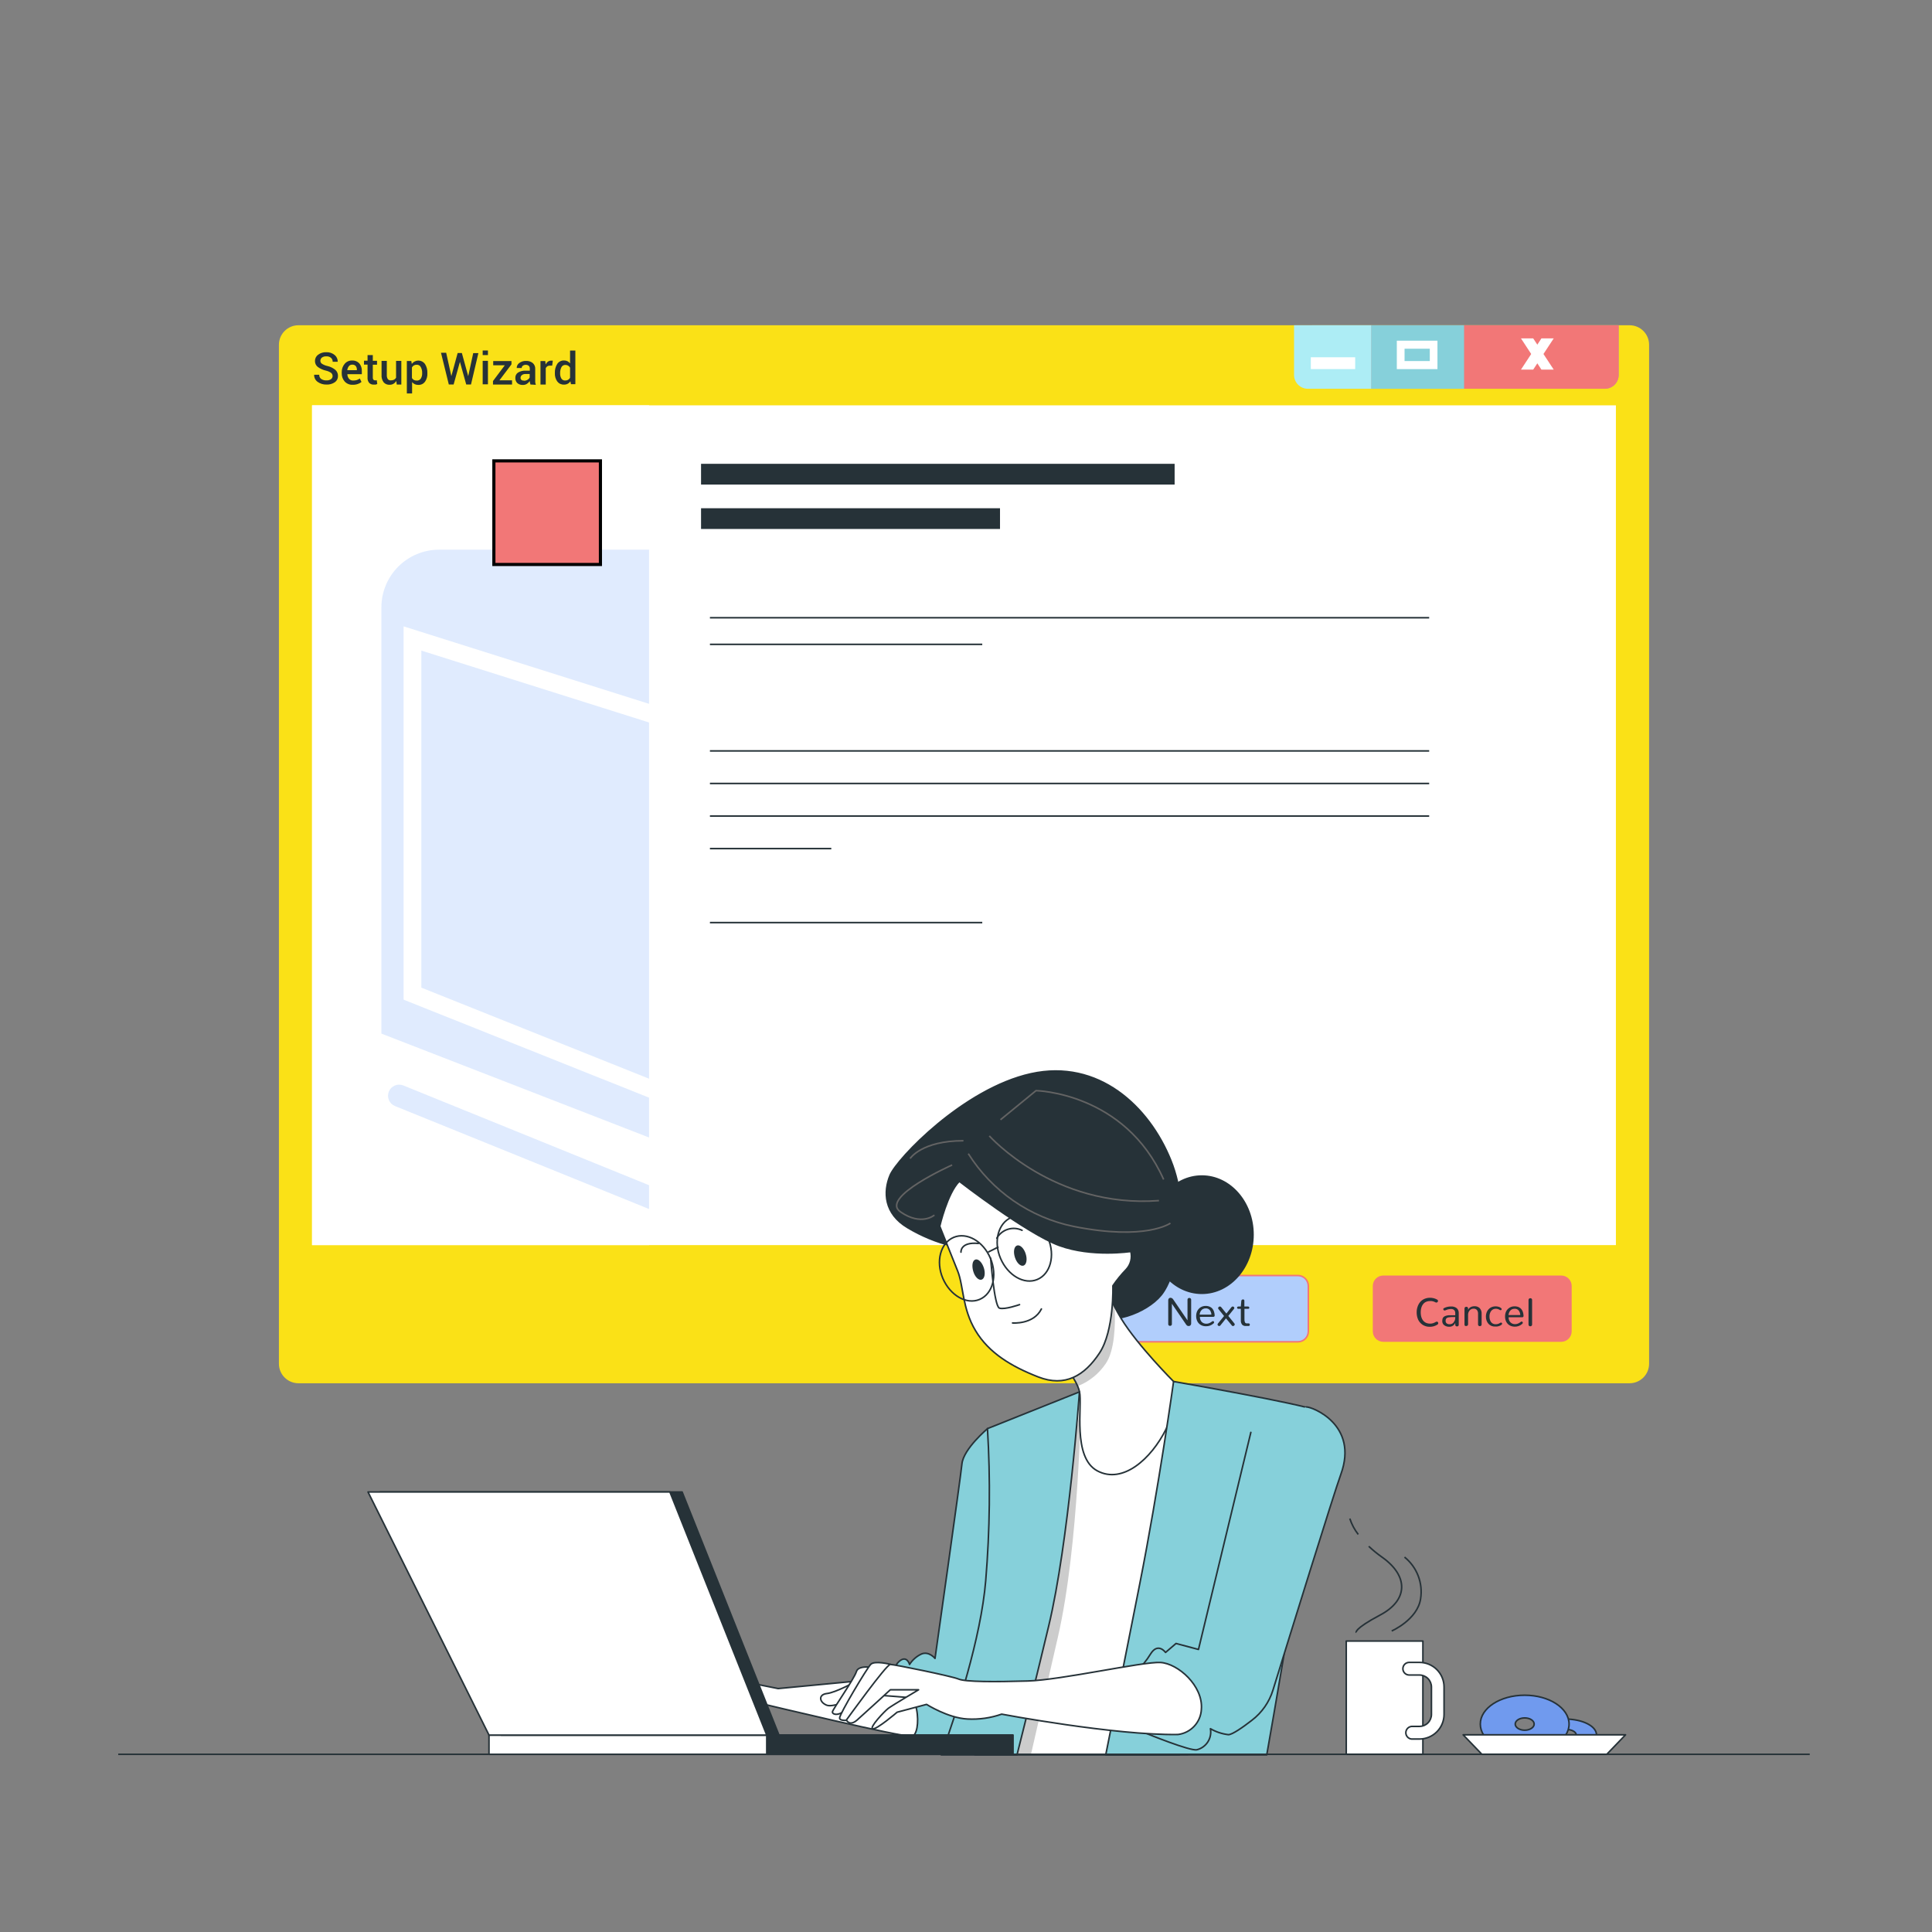
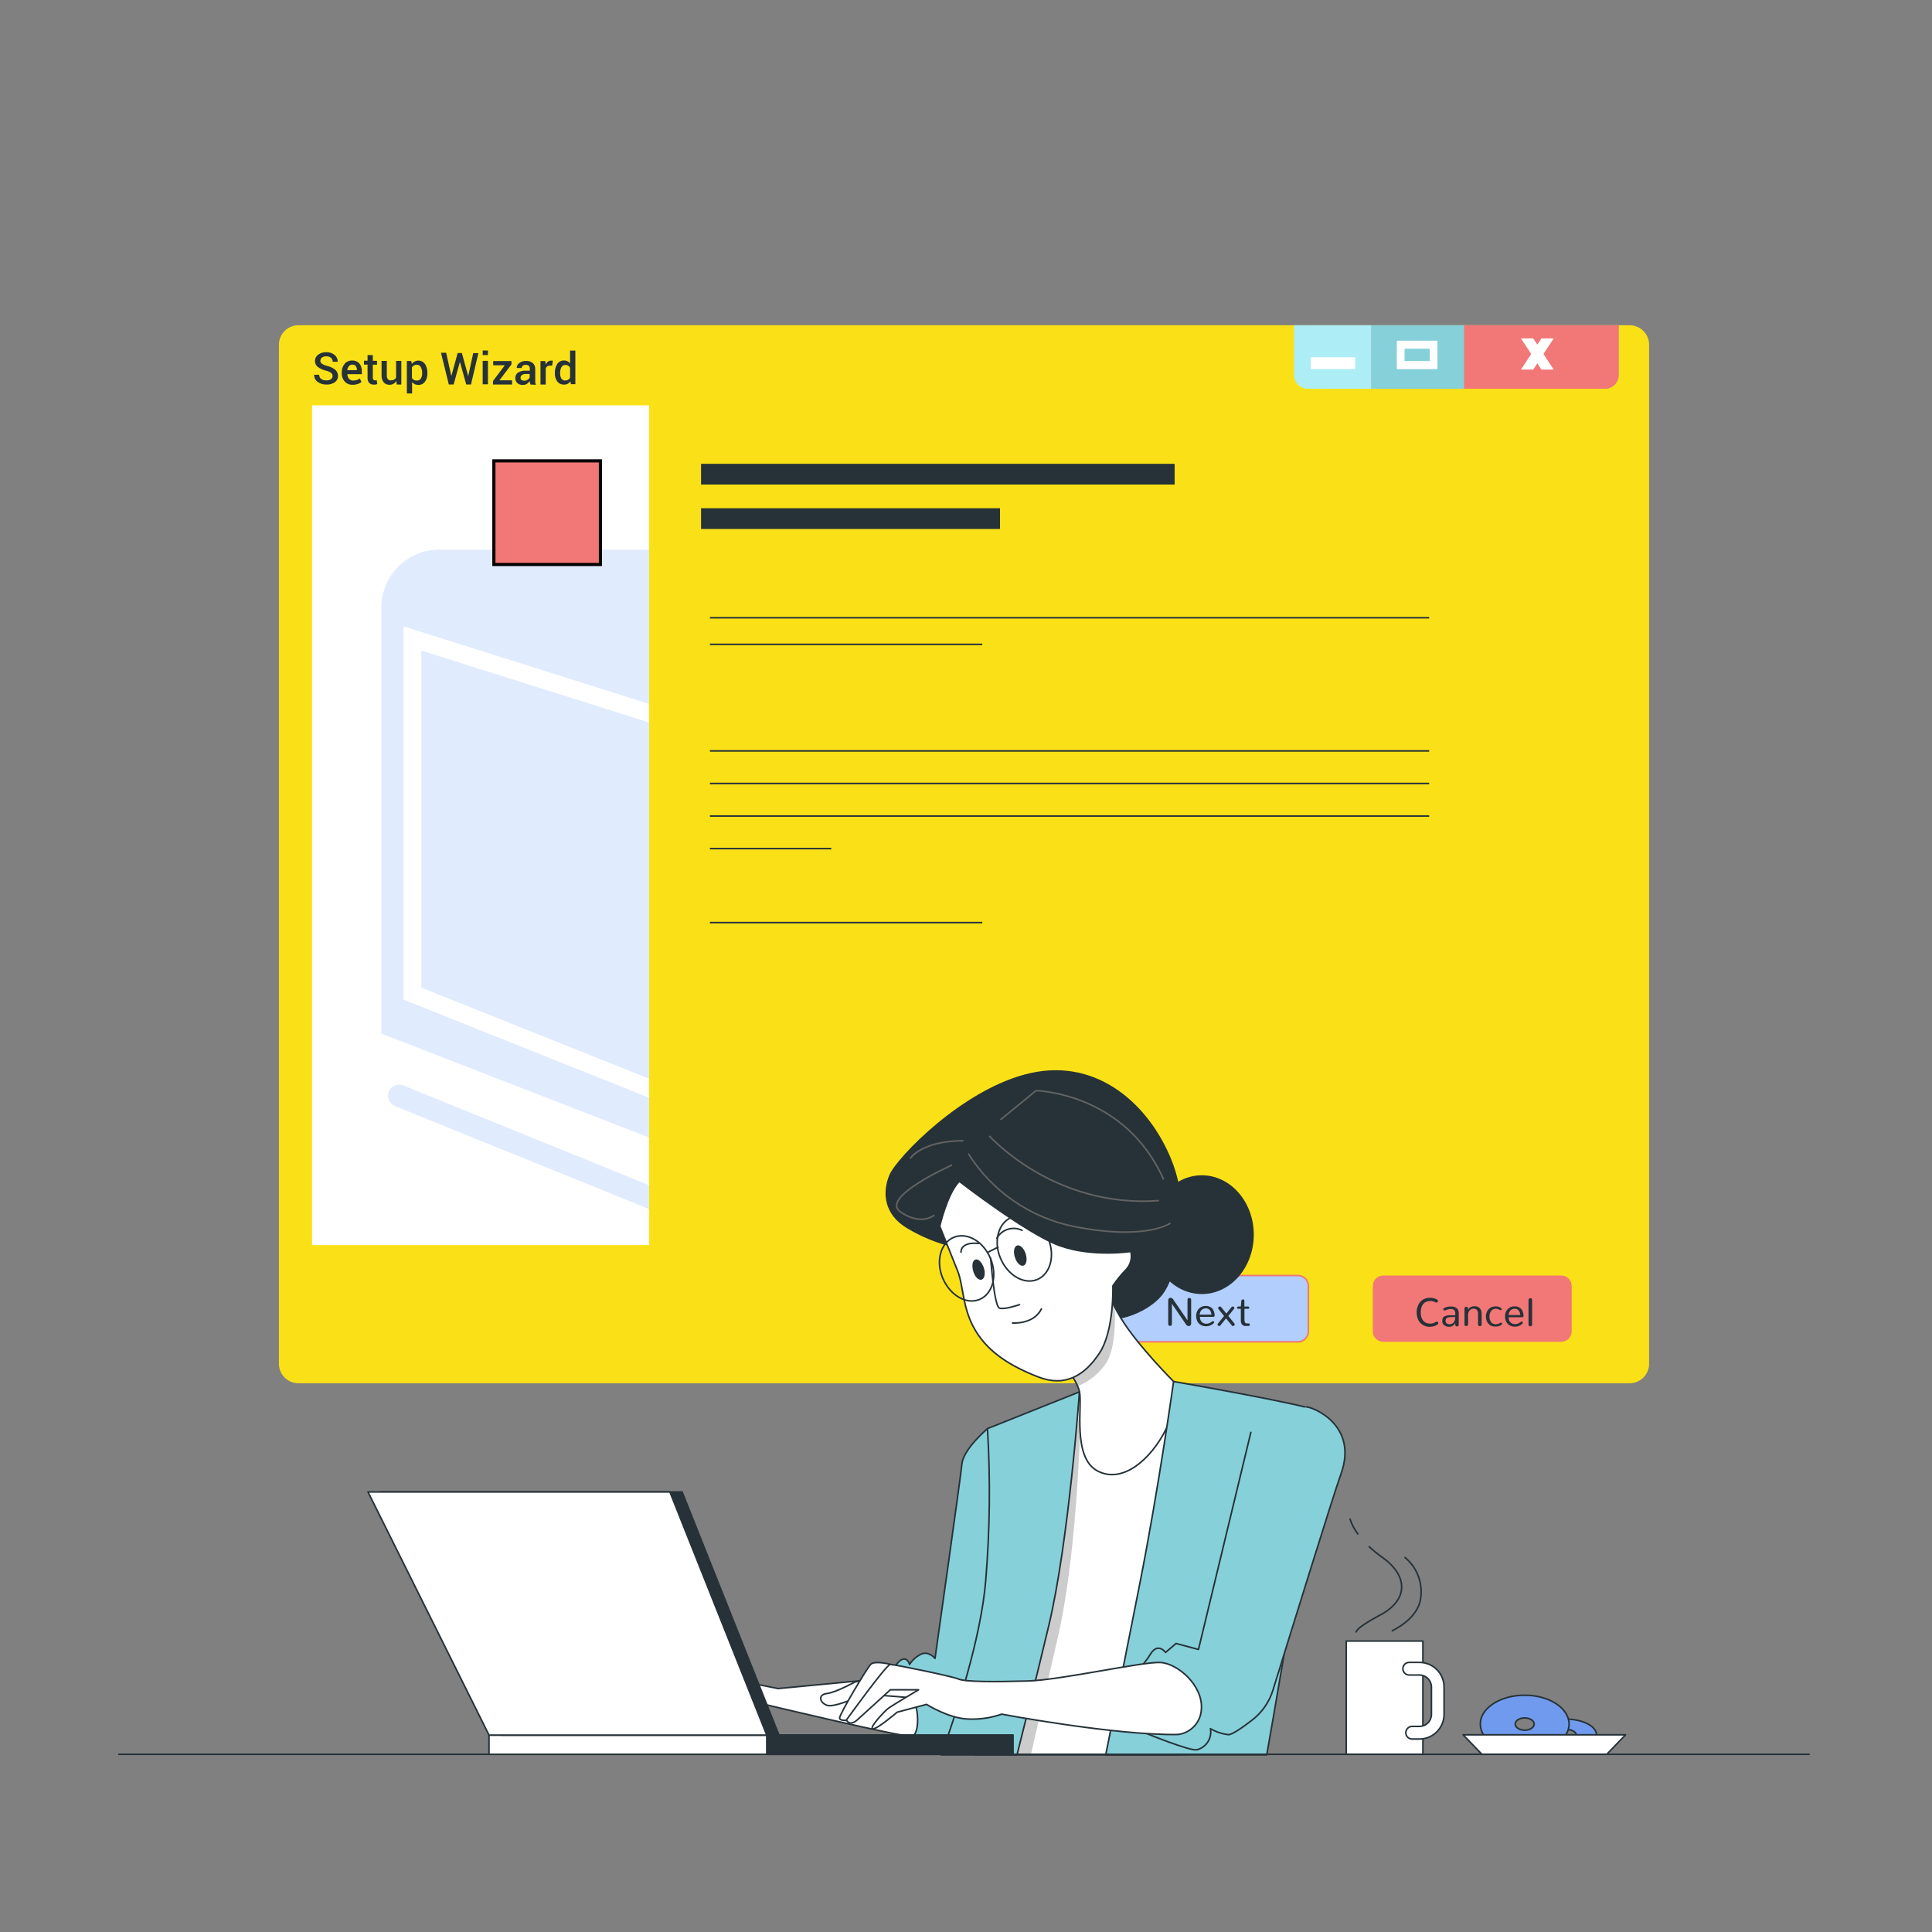
<svg xmlns="http://www.w3.org/2000/svg" width="1300" height="1300" viewBox="0 0 1300 1300" fill="none">
  <rect x="0" y="0" width="1300" height="1300" fill="#808080" stroke="none" />
  <path d="M957.433 1104.24H905.861V1180.44H957.433V1104.24Z" fill="white" stroke="#263238" stroke-width="1.055" stroke-linecap="round" stroke-linejoin="round" />
  <path d="M955.115 1170.16H949.737C948.696 1170.04 947.735 1169.54 947.037 1168.76C946.34 1167.98 945.954 1166.96 945.954 1165.92C945.954 1164.87 946.34 1163.86 947.037 1163.07C947.735 1162.29 948.696 1161.79 949.737 1161.67H955.115C957.252 1161.66 959.3 1160.81 960.811 1159.3C962.322 1157.79 963.175 1155.74 963.182 1153.6V1135.15C963.175 1133.01 962.322 1130.96 960.811 1129.45C959.3 1127.94 957.252 1127.09 955.115 1127.08H948.209C947.083 1127.08 946.003 1126.63 945.206 1125.84C944.41 1125.04 943.963 1123.96 943.963 1122.84C943.963 1121.71 944.41 1120.63 945.206 1119.83C946.003 1119.04 947.083 1118.59 948.209 1118.59H955.115C957.29 1118.59 959.443 1119.02 961.452 1119.85C963.461 1120.68 965.286 1121.9 966.824 1123.44C968.361 1124.98 969.581 1126.8 970.413 1128.81C971.245 1130.82 971.674 1132.97 971.674 1135.15V1153.6C971.666 1157.99 969.919 1162.2 966.815 1165.3C963.712 1168.41 959.504 1170.15 955.115 1170.16V1170.16Z" fill="white" stroke="#263238" stroke-width="1.055" stroke-linecap="round" stroke-linejoin="round" />
  <path d="M913.928 1032.46C911.426 1029.27 909.509 1025.67 908.267 1021.82" stroke="#263238" stroke-width="1.055" stroke-linejoin="round" />
  <path d="M912.601 1098.52C912.601 1098.52 910.45 1096.37 928.82 1086.63C947.19 1076.9 948.265 1060.71 929.895 1047.74C926.76 1045.54 923.789 1043.11 921.008 1040.47" stroke="#263238" stroke-width="1.055" stroke-linejoin="round" />
  <path d="M936.434 1097.45C936.434 1097.45 953.728 1089.89 955.879 1075.85C956.72 1070.63 956.162 1065.28 954.263 1060.34C952.364 1055.4 949.191 1051.06 945.067 1047.74" stroke="#263238" stroke-width="1.055" stroke-linejoin="round" />
  <path d="M1053.19 1156.72C1041.53 1156.72 1032.1 1161.47 1032.1 1167.33C1032.1 1173.19 1041.53 1177.95 1053.19 1177.95C1064.85 1177.95 1074.25 1173.19 1074.25 1167.33C1074.25 1161.47 1064.82 1156.72 1053.19 1156.72ZM1053.19 1171.1C1049.06 1171.1 1045.74 1169.4 1045.74 1167.33C1045.74 1165.27 1049.06 1163.6 1053.19 1163.6C1057.32 1163.6 1060.6 1165.27 1060.6 1167.33C1060.6 1169.4 1057.29 1171.1 1053.19 1171.1Z" fill="#709AEE" stroke="#263238" stroke-width="1.055" stroke-linejoin="round" />
  <path d="M1025.93 1140.67C1009.43 1140.67 996.067 1149.36 996.067 1160.09C996.067 1170.81 1009.43 1179.5 1025.93 1179.5C1042.43 1179.5 1055.79 1170.81 1055.79 1160.09C1055.79 1149.36 1042.43 1140.67 1025.93 1140.67ZM1025.93 1164.22C1022.42 1164.22 1019.56 1162.35 1019.56 1160.09C1019.56 1157.82 1022.39 1155.95 1025.93 1155.95C1029.47 1155.95 1032.3 1157.79 1032.3 1160.09C1032.3 1162.38 1029.44 1164.22 1025.93 1164.22Z" fill="#709AEE" stroke="#263238" stroke-width="1.055" stroke-linejoin="round" />
  <path d="M1093.78 1167.31H984.519L997.143 1180.44H1081.15L1093.78 1167.31Z" fill="white" stroke="#263238" stroke-width="1.055" stroke-linejoin="round" />
  <path d="M1096.5 218.854H200.812C193.559 218.854 187.679 224.735 187.679 231.988V917.624C187.679 924.878 193.559 930.758 200.812 930.758H1096.5C1103.75 930.758 1109.64 924.878 1109.64 917.624V231.988C1109.64 224.735 1103.75 218.854 1096.5 218.854Z" fill="#FAE117" />
-   <path d="M1087.3 272.745H209.985V837.801H1087.3V272.745Z" fill="white" />
  <path d="M436.766 272.745H209.985V837.801H436.766V272.745Z" fill="white" />
  <g opacity="0.4">
    <path d="M271.572 672.643V421.463L436.733 473.601V369.863H295.462C290.357 369.863 285.303 370.869 280.587 372.824C275.872 374.78 271.588 377.645 267.981 381.257C264.374 384.869 261.515 389.157 259.567 393.875C257.619 398.594 256.62 403.65 256.627 408.754V695.486L436.733 765.399V738.594L271.572 672.643Z" fill="#B1CEFC" />
    <path d="M436.733 725.829V486.141L283.517 437.768V664.549L436.733 725.829Z" fill="#B1CEFC" />
    <path d="M436.732 797.499L271.401 730.387C269.566 729.636 267.507 729.645 265.679 730.413C263.85 731.18 262.401 732.642 261.65 734.477C260.9 736.313 260.909 738.371 261.676 740.2C262.443 742.028 263.905 743.478 265.74 744.228L436.732 813.519V797.499Z" fill="#B1CEFC" />
  </g>
  <path d="M873.313 858.27H753.582C749.69 858.27 746.534 861.425 746.534 865.317V895.83C746.534 899.723 749.69 902.879 753.582 902.879H873.313C877.206 902.879 880.361 899.723 880.361 895.83V865.317C880.361 861.425 877.206 858.27 873.313 858.27Z" fill="#B1CEFC" stroke="#F27777" stroke-width="1.055" stroke-miterlimit="10" />
  <path d="M786.416 891.838C786.3 891.73 786.21 891.598 786.151 891.451C786.092 891.304 786.067 891.146 786.076 890.988V874.939C786.051 874.485 786.203 874.038 786.501 873.694C786.636 873.545 786.803 873.427 786.988 873.349C787.174 873.271 787.375 873.234 787.576 873.241C787.913 873.249 788.242 873.336 788.539 873.496C788.886 873.682 789.178 873.955 789.388 874.288L799.04 888.441V874.515C799.03 874.357 799.056 874.199 799.115 874.052C799.173 873.906 799.264 873.774 799.379 873.666C799.627 873.463 799.937 873.353 800.257 873.353C800.577 873.353 800.887 873.463 801.134 873.666C801.255 873.771 801.351 873.902 801.414 874.049C801.478 874.196 801.508 874.355 801.502 874.515V890.564C801.512 890.793 801.474 891.022 801.392 891.237C801.309 891.451 801.183 891.646 801.021 891.809C800.868 891.959 800.687 892.077 800.487 892.154C800.288 892.232 800.075 892.269 799.861 892.262C799.548 892.262 799.239 892.194 798.955 892.064C798.666 891.902 798.415 891.68 798.219 891.413L788.539 877.26V890.988C788.551 891.149 788.524 891.311 788.46 891.459C788.396 891.607 788.296 891.737 788.171 891.838C787.923 892.04 787.613 892.15 787.293 892.15C786.973 892.15 786.663 892.04 786.416 891.838V891.838Z" fill="#263238" />
  <path d="M808.071 891.584C807.077 891.032 806.261 890.207 805.722 889.206C805.133 888.071 804.841 886.805 804.872 885.526C804.854 884.374 805.096 883.232 805.58 882.186C806.086 881.177 806.847 880.318 807.788 879.695C808.813 879.051 810.002 878.717 811.213 878.733C812.184 878.703 813.15 878.887 814.043 879.271C814.779 879.572 815.423 880.06 815.912 880.686C816.373 881.297 816.718 881.988 816.93 882.724C817.17 883.514 817.303 884.333 817.327 885.158C817.329 885.395 817.249 885.625 817.1 885.809C817.023 885.897 816.926 885.965 816.819 886.009C816.711 886.053 816.594 886.072 816.478 886.064H807.392C807.326 887.331 807.764 888.572 808.609 889.517C809.436 890.294 810.531 890.72 811.666 890.706C812.396 890.719 813.12 890.574 813.789 890.282C814.459 889.962 815.095 889.573 815.685 889.121C815.83 889.007 816.01 888.947 816.195 888.951C816.395 888.958 816.587 889.039 816.732 889.178C816.869 889.345 816.94 889.556 816.93 889.772C816.932 889.915 816.899 890.056 816.835 890.184C816.771 890.312 816.678 890.423 816.562 890.508C815.183 891.773 813.367 892.453 811.496 892.404C810.302 892.434 809.122 892.151 808.071 891.584V891.584ZM815.119 884.592C815.095 883.498 814.729 882.439 814.072 881.564C813.734 881.148 813.299 880.822 812.805 880.615C812.312 880.407 811.774 880.325 811.241 880.375C810.663 880.359 810.089 880.485 809.571 880.743C809.078 880.948 808.649 881.28 808.326 881.705C807.995 882.101 807.737 882.551 807.561 883.035C807.363 883.533 807.239 884.058 807.193 884.592H815.119Z" fill="#263238" />
  <path d="M828.709 891.669L824.944 887.111L821.18 891.838C821.09 891.967 820.972 892.072 820.834 892.146C820.697 892.22 820.543 892.26 820.387 892.263C820.241 892.269 820.094 892.245 819.958 892.191C819.821 892.138 819.697 892.056 819.595 891.952C819.488 891.861 819.402 891.748 819.343 891.621C819.285 891.494 819.255 891.356 819.255 891.216C819.264 891.012 819.333 890.815 819.453 890.65L823.642 885.526L819.906 880.884C819.825 880.802 819.76 880.705 819.716 880.598C819.673 880.491 819.651 880.377 819.651 880.262C819.651 880.107 819.684 879.953 819.748 879.812C819.811 879.67 819.904 879.544 820.019 879.441C820.137 879.32 820.281 879.227 820.44 879.169C820.599 879.111 820.769 879.09 820.937 879.106C821.106 879.122 821.268 879.176 821.413 879.263C821.558 879.351 821.681 879.469 821.774 879.611L825.199 883.856L828.624 879.554C828.721 879.418 828.848 879.306 828.995 879.227C829.142 879.149 829.306 879.105 829.473 879.101C829.61 879.101 829.746 879.128 829.873 879.182C829.999 879.235 830.114 879.314 830.209 879.412C830.314 879.499 830.398 879.607 830.457 879.729C830.515 879.851 830.547 879.985 830.549 880.12C830.537 880.337 830.458 880.545 830.322 880.714L826.501 885.47L830.577 890.508C830.738 890.687 830.829 890.918 830.832 891.159C830.827 891.305 830.792 891.448 830.729 891.58C830.665 891.712 830.575 891.829 830.464 891.923C830.357 892.032 830.229 892.119 830.088 892.177C829.947 892.235 829.795 892.265 829.643 892.263C829.447 892.261 829.256 892.204 829.091 892.099C828.926 891.994 828.793 891.845 828.709 891.669V891.669Z" fill="#263238" />
  <path d="M835.809 891.355C835.151 890.489 834.838 889.41 834.931 888.326V880.684H833.29C833.055 880.705 832.822 880.634 832.639 880.486C832.493 880.333 832.412 880.13 832.412 879.92C832.412 879.709 832.493 879.506 832.639 879.354C832.817 879.195 833.051 879.114 833.29 879.127H834.931L835.243 875.363C835.249 875.221 835.286 875.083 835.349 874.956C835.412 874.829 835.501 874.717 835.611 874.627C835.82 874.438 836.093 874.337 836.375 874.344C836.497 874.333 836.621 874.348 836.738 874.387C836.855 874.426 836.962 874.488 837.054 874.57C837.143 874.664 837.212 874.775 837.256 874.897C837.3 875.019 837.318 875.149 837.309 875.278V879.127H839.743C839.861 879.117 839.981 879.132 840.093 879.171C840.205 879.21 840.308 879.272 840.394 879.354C840.476 879.428 840.539 879.521 840.578 879.624C840.617 879.727 840.632 879.838 840.621 879.948C840.621 880.429 840.338 880.684 839.743 880.684H837.366V887.902C837.319 888.586 837.456 889.27 837.762 889.883C837.893 890.082 838.075 890.242 838.289 890.347C838.503 890.451 838.741 890.497 838.979 890.478H840.111C840.236 890.471 840.36 890.49 840.477 890.534C840.594 890.578 840.701 890.645 840.79 890.732C840.915 890.906 840.982 891.113 840.982 891.327C840.982 891.54 840.915 891.748 840.79 891.921C840.677 892.071 840.518 892.18 840.338 892.232H839.743H838.186C837.751 892.256 837.316 892.19 836.907 892.039C836.498 891.888 836.124 891.656 835.809 891.355V891.355Z" fill="#263238" />
  <path d="M1050.5 858.27H930.772C926.879 858.27 923.724 861.425 923.724 865.317V895.83C923.724 899.723 926.879 902.879 930.772 902.879H1050.5C1054.39 902.879 1057.55 899.723 1057.55 895.83V865.317C1057.55 861.425 1054.39 858.27 1050.5 858.27Z" fill="#F27777" />
  <path d="M957.266 891.441C955.954 890.582 954.906 889.377 954.237 887.96C953.559 886.407 953.221 884.728 953.246 883.034C953.233 881.734 953.444 880.442 953.869 879.213C954.244 878.076 954.829 877.02 955.596 876.1C956.375 875.203 957.341 874.488 958.426 874.005C959.623 873.486 960.915 873.226 962.219 873.241C963.892 873.224 965.541 873.643 967.003 874.458C967.181 874.54 967.332 874.672 967.438 874.837C967.543 875.003 967.599 875.196 967.597 875.392C967.592 875.668 967.48 875.932 967.286 876.128C967.201 876.225 967.097 876.303 966.98 876.357C966.863 876.411 966.735 876.439 966.606 876.439C966.458 876.475 966.302 876.475 966.154 876.439L965.842 876.27L965.389 876.071L964.738 875.788L964.059 875.59L963.238 875.449H962.191C961.399 875.43 960.611 875.564 959.87 875.845C959.216 876.077 958.618 876.443 958.115 876.921C957.632 877.416 957.222 877.979 956.898 878.591C956.574 879.256 956.336 879.96 956.19 880.685C955.888 882.256 955.888 883.87 956.19 885.44C956.336 886.157 956.574 886.851 956.898 887.507C957.208 888.119 957.619 888.674 958.115 889.148C958.627 889.635 959.234 890.01 959.898 890.252C960.662 890.521 961.466 890.655 962.276 890.649C962.977 890.657 963.675 890.552 964.342 890.337C965.008 890.089 965.651 889.786 966.267 889.431C966.424 889.346 966.598 889.297 966.776 889.29C966.909 889.29 967.041 889.318 967.163 889.371C967.285 889.425 967.394 889.503 967.484 889.601C967.578 889.693 967.652 889.803 967.701 889.925C967.75 890.047 967.772 890.178 967.767 890.309C967.756 890.524 967.69 890.733 967.577 890.917C967.463 891.1 967.304 891.251 967.116 891.356C965.556 892.329 963.745 892.821 961.908 892.771C960.266 892.775 958.656 892.314 957.266 891.441V891.441Z" fill="#263238" />
  <path d="M971.761 891.698C971.332 891.366 970.99 890.935 970.763 890.442C970.537 889.949 970.432 889.409 970.459 888.867C970.458 888.42 970.506 887.974 970.601 887.537C970.7 887.185 970.853 886.851 971.054 886.546C971.272 886.245 971.551 885.994 971.874 885.81C972.248 885.599 972.648 885.438 973.063 885.329C973.589 885.171 974.13 885.067 974.677 885.018C975.328 885.018 975.979 885.018 976.686 885.018H979.206V883.574C979.227 883.192 979.17 882.809 979.038 882.449C978.907 882.089 978.704 881.759 978.441 881.48C977.852 881.001 977.105 880.759 976.347 880.8C975.804 880.799 975.264 880.856 974.733 880.97C974.295 881.04 973.868 881.164 973.46 881.338L972.299 881.791C972.197 881.82 972.089 881.82 971.988 881.791C971.875 881.786 971.764 881.758 971.662 881.709C971.56 881.661 971.469 881.592 971.393 881.508C971.227 881.332 971.136 881.099 971.139 880.857C971.137 880.733 971.171 880.611 971.236 880.506C971.301 880.401 971.395 880.316 971.507 880.263C973.012 879.462 974.699 879.062 976.403 879.102C977.763 879.011 979.109 879.413 980.196 880.234C980.675 880.671 981.047 881.213 981.282 881.816C981.518 882.42 981.611 883.07 981.555 883.716V891.415C981.564 891.568 981.538 891.722 981.479 891.864C981.42 892.006 981.33 892.133 981.215 892.236C980.979 892.426 980.684 892.53 980.38 892.53C980.076 892.53 979.782 892.426 979.545 892.236C979.43 892.133 979.34 892.006 979.281 891.864C979.222 891.722 979.196 891.568 979.206 891.415V890.141C978.875 890.941 978.307 891.62 977.578 892.085C976.849 892.551 975.994 892.782 975.13 892.745C973.921 892.782 972.735 892.414 971.761 891.698V891.698ZM978.045 889.83C978.828 888.952 979.243 887.807 979.206 886.631V886.235C978.102 886.235 977.196 886.235 976.517 886.235C975.909 886.264 975.304 886.33 974.705 886.433C974.273 886.502 973.86 886.656 973.488 886.886C973.238 887.077 973.042 887.331 972.922 887.622C972.775 887.961 972.707 888.329 972.724 888.697C972.693 889.029 972.742 889.364 972.865 889.674C972.988 889.983 973.182 890.26 973.431 890.481C974.002 890.881 974.689 891.08 975.384 891.047C975.881 891.063 976.375 890.973 976.834 890.783C977.293 890.593 977.706 890.306 978.045 889.943V889.83Z" fill="#263238" />
  <path d="M985.8 892.147C985.68 892.042 985.584 891.911 985.52 891.764C985.457 891.617 985.427 891.458 985.432 891.298V880.401C985.431 880.245 985.463 880.092 985.526 879.95C985.59 879.808 985.683 879.682 985.8 879.58C986.042 879.39 986.342 879.29 986.649 879.297C986.957 879.285 987.259 879.386 987.499 879.58C987.613 879.676 987.703 879.798 987.762 879.936C987.821 880.073 987.847 880.223 987.838 880.372V881.448C988.15 880.652 988.731 879.991 989.48 879.58C990.306 879.137 991.232 878.913 992.169 878.929C992.805 878.899 993.44 878.996 994.038 879.215C994.636 879.433 995.184 879.769 995.651 880.202C996.113 880.725 996.467 881.335 996.69 881.996C996.914 882.657 997.003 883.356 996.953 884.052V891.213C996.965 891.374 996.938 891.535 996.874 891.683C996.81 891.831 996.71 891.961 996.585 892.062C996.355 892.254 996.063 892.355 995.764 892.345C995.455 892.36 995.153 892.259 994.915 892.062C994.794 891.957 994.698 891.826 994.635 891.679C994.571 891.532 994.541 891.373 994.547 891.213V884.024C994.612 883.101 994.341 882.186 993.782 881.448C993.497 881.147 993.148 880.912 992.762 880.76C992.376 880.609 991.961 880.544 991.546 880.57C991.066 880.564 990.59 880.656 990.147 880.841C989.704 881.026 989.303 881.3 988.97 881.646C988.277 882.43 987.877 883.431 987.838 884.477V891.1C987.846 891.256 987.817 891.412 987.753 891.555C987.689 891.697 987.592 891.823 987.47 891.921C987.358 892.028 987.224 892.111 987.078 892.165C986.932 892.218 986.777 892.241 986.621 892.232C986.346 892.3 986.056 892.27 985.8 892.147V892.147Z" fill="#263238" />
  <path d="M1001.54 890.765C1000.38 889.399 999.777 887.655 999.837 885.868C999.814 884.67 1000.09 883.484 1000.63 882.415C1001.15 881.391 1001.94 880.529 1002.92 879.924C1003.97 879.312 1005.16 878.999 1006.38 879.018C1007.09 879.019 1007.79 879.124 1008.47 879.33C1009.03 879.497 1009.55 879.776 1010 880.151C1010.13 880.23 1010.24 880.342 1010.32 880.475C1010.4 880.609 1010.45 880.76 1010.45 880.915C1010.46 881.005 1010.44 881.094 1010.41 881.177C1010.37 881.26 1010.32 881.335 1010.25 881.396C1010.11 881.527 1009.91 881.598 1009.72 881.594C1009.51 881.595 1009.32 881.536 1009.15 881.424C1008.36 880.897 1007.44 880.62 1006.49 880.632C1005.9 880.615 1005.31 880.737 1004.77 880.988C1004.24 881.238 1003.77 881.611 1003.4 882.075C1002.58 883.174 1002.17 884.526 1002.24 885.897C1002.23 886.536 1002.31 887.175 1002.47 887.793C1002.62 888.374 1002.86 888.928 1003.18 889.435C1003.52 889.942 1003.99 890.354 1004.53 890.636C1005.07 890.918 1005.68 891.06 1006.29 891.048C1007.36 891.088 1008.42 890.791 1009.32 890.199C1009.41 890.11 1009.52 890.041 1009.65 889.997C1009.77 889.953 1009.9 889.935 1010.03 889.944C1010.12 889.94 1010.21 889.956 1010.3 889.99C1010.39 890.024 1010.47 890.076 1010.54 890.143C1010.6 890.209 1010.65 890.289 1010.69 890.376C1010.72 890.464 1010.74 890.558 1010.73 890.652C1010.73 890.808 1010.69 890.96 1010.61 891.097C1010.54 891.235 1010.44 891.354 1010.31 891.444C1009.14 892.292 1007.71 892.702 1006.26 892.605C1005.39 892.674 1004.51 892.545 1003.69 892.226C1002.87 891.907 1002.13 891.408 1001.54 890.765V890.765Z" fill="#263238" />
  <path d="M1015.91 891.868C1014.92 891.316 1014.1 890.491 1013.57 889.49C1012.98 888.355 1012.68 887.089 1012.72 885.811C1012.7 884.649 1012.94 883.499 1013.42 882.442C1013.91 881.429 1014.68 880.575 1015.63 879.98C1016.65 879.323 1017.84 878.988 1019.06 879.017C1020.03 878.979 1020.99 879.153 1021.89 879.527C1022.62 879.846 1023.26 880.342 1023.76 880.97C1024.21 881.575 1024.56 882.256 1024.77 882.98C1025.01 883.781 1025.14 884.608 1025.17 885.443C1025.17 885.679 1025.09 885.91 1024.94 886.094C1024.87 886.181 1024.77 886.249 1024.66 886.293C1024.55 886.337 1024.44 886.356 1024.32 886.349H1015.12C1015.08 886.972 1015.17 887.598 1015.38 888.187C1015.59 888.776 1015.91 889.316 1016.34 889.773C1016.74 890.168 1017.22 890.479 1017.75 890.688C1018.27 890.897 1018.83 891 1019.4 890.991C1020.13 891.004 1020.85 890.859 1021.52 890.566C1022.19 890.246 1022.83 889.857 1023.42 889.405C1023.55 889.295 1023.72 889.235 1023.9 889.236C1024 889.227 1024.1 889.242 1024.19 889.282C1024.29 889.321 1024.37 889.383 1024.43 889.462C1024.58 889.626 1024.66 889.837 1024.66 890.056C1024.66 890.199 1024.63 890.34 1024.56 890.467C1024.5 890.595 1024.41 890.706 1024.29 890.792C1022.91 892.057 1021.1 892.737 1019.23 892.689C1018.07 892.689 1016.94 892.408 1015.91 891.868V891.868ZM1022.96 884.877C1022.93 883.775 1022.57 882.708 1021.92 881.82C1021.57 881.413 1021.13 881.095 1020.64 880.893C1020.15 880.691 1019.62 880.611 1019.08 880.659C1018.5 880.651 1017.92 880.767 1017.39 880.999C1016.92 881.231 1016.5 881.559 1016.17 881.961C1015.83 882.364 1015.58 882.824 1015.41 883.32C1015.21 883.818 1015.08 884.342 1015.04 884.877H1022.96Z" fill="#263238" />
  <path d="M1028.85 892.119C1028.73 892.006 1028.64 891.869 1028.58 891.717C1028.53 891.566 1028.5 891.404 1028.51 891.241V874.711C1028.51 874.548 1028.54 874.385 1028.6 874.234C1028.67 874.083 1028.76 873.947 1028.88 873.834C1029.12 873.636 1029.42 873.526 1029.73 873.522C1030.04 873.521 1030.34 873.632 1030.58 873.834C1030.69 873.948 1030.78 874.085 1030.84 874.237C1030.9 874.388 1030.92 874.549 1030.92 874.711V891.241C1030.92 891.406 1030.89 891.57 1030.83 891.722C1030.77 891.874 1030.67 892.009 1030.55 892.119C1030.31 892.321 1030.01 892.431 1029.7 892.43C1029.54 892.438 1029.39 892.414 1029.24 892.361C1029.1 892.307 1028.96 892.225 1028.85 892.119V892.119Z" fill="#263238" />
  <path d="M882.853 218.854V252.311C882.853 254.774 883.831 257.135 885.572 258.876C887.313 260.617 889.674 261.595 892.137 261.595H1079.88C1082.35 261.595 1084.71 260.617 1086.45 258.876C1088.19 257.135 1089.17 254.774 1089.17 252.311V218.854H882.853Z" fill="#A3A3A3" />
  <path d="M922.793 218.854H870.74V252.311C870.74 254.774 871.718 257.135 873.459 258.876C875.201 260.617 877.562 261.595 880.024 261.595H922.793V218.854Z" fill="#ADEDF5" />
  <path d="M985.066 218.854V261.567H1079.89C1082.35 261.567 1084.71 260.589 1086.45 258.848C1088.19 257.107 1089.17 254.745 1089.17 252.283V218.854H985.066Z" fill="#F27777" />
  <path d="M985.095 218.854H922.795V261.595H985.095V218.854Z" fill="#86D0DA" />
  <path d="M1045.47 248.714H1037.2L1023.42 227.683H1031.65L1045.47 248.714Z" fill="white" />
  <path d="M1023.42 248.714H1031.65L1045.47 227.683H1037.2L1023.42 248.714Z" fill="white" />
  <path d="M911.869 240.393H882.007V248.347H911.869V240.393Z" fill="white" />
  <path d="M939.889 229.242V248.376H967.231V229.242H939.889ZM962.08 242.942H945.097V234.648H962.08V242.942Z" fill="white" />
  <path d="M404.014 310.111H332.317V379.827H404.014V310.111Z" fill="#F27777" stroke="black" stroke-width="2.111" stroke-miterlimit="10" />
  <path d="M790.379 312.09H471.72V326.045H790.379V312.09Z" fill="#263238" />
  <path d="M672.885 341.982H471.72V355.936H672.885V341.982Z" fill="#263238" />
  <path d="M477.696 415.658H961.658" stroke="#263238" stroke-width="1.055" stroke-miterlimit="10" />
  <path d="M477.696 505.273H961.658" stroke="#263238" stroke-width="1.055" stroke-miterlimit="10" />
  <path d="M477.696 527.182H961.658" stroke="#263238" stroke-width="1.055" stroke-miterlimit="10" />
  <path d="M477.696 549.091H961.658" stroke="#263238" stroke-width="1.055" stroke-miterlimit="10" />
  <path d="M477.696 571H559.357" stroke="#263238" stroke-width="1.055" stroke-miterlimit="10" />
  <path d="M477.696 433.576H660.944" stroke="#263238" stroke-width="1.055" stroke-miterlimit="10" />
  <path d="M477.696 620.788H660.944" stroke="#263238" stroke-width="1.055" stroke-miterlimit="10" />
  <path d="M223.797 253.074C223.801 252.667 223.717 252.264 223.551 251.893C223.384 251.522 223.14 251.191 222.835 250.922C221.787 250.187 220.604 249.667 219.353 249.394C217.374 248.957 215.505 248.119 213.862 246.931C213.248 246.46 212.754 245.85 212.419 245.152C212.085 244.453 211.92 243.686 211.937 242.912C211.925 242.086 212.111 241.269 212.481 240.53C212.85 239.791 213.392 239.152 214.06 238.666C215.649 237.504 217.585 236.915 219.551 236.996C221.609 236.901 223.628 237.577 225.212 238.893C225.874 239.443 226.401 240.137 226.755 240.922C227.108 241.706 227.277 242.561 227.25 243.421H223.854C223.87 242.929 223.78 242.439 223.589 241.985C223.399 241.53 223.112 241.123 222.75 240.789C221.861 240.059 220.728 239.695 219.58 239.77C218.512 239.701 217.453 240.001 216.579 240.619C216.26 240.885 216.003 241.219 215.827 241.595C215.651 241.972 215.56 242.383 215.56 242.799C215.563 243.202 215.668 243.598 215.866 243.95C216.065 244.302 216.349 244.597 216.693 244.808C217.841 245.523 219.105 246.031 220.429 246.309C222.337 246.748 224.119 247.62 225.637 248.856C226.217 249.374 226.676 250.012 226.984 250.726C227.292 251.439 227.441 252.212 227.42 252.989C227.443 253.812 227.261 254.629 226.89 255.365C226.52 256.101 225.972 256.733 225.297 257.206C223.631 258.329 221.643 258.876 219.636 258.763C217.556 258.812 215.513 258.198 213.805 257.008C213.027 256.469 212.397 255.744 211.972 254.898C211.547 254.052 211.34 253.114 211.371 252.168V252.168H214.796C214.768 252.713 214.874 253.256 215.106 253.75C215.338 254.244 215.689 254.673 216.127 254.998C217.156 255.679 218.375 256.016 219.608 255.961C220.695 256.031 221.775 255.753 222.693 255.168C223.031 254.933 223.308 254.62 223.5 254.255C223.692 253.891 223.794 253.485 223.797 253.074V253.074Z" fill="#263238" />
  <path d="M237.298 258.906C236.301 258.955 235.306 258.785 234.382 258.408C233.458 258.032 232.627 257.458 231.948 256.727C230.574 255.169 229.854 253.141 229.938 251.066V250.471C229.888 248.406 230.593 246.394 231.92 244.81C232.523 244.088 233.282 243.511 234.139 243.123C234.997 242.736 235.932 242.548 236.873 242.574C237.781 242.512 238.691 242.653 239.538 242.986C240.385 243.319 241.147 243.836 241.77 244.499C242.961 245.954 243.566 247.801 243.468 249.679V251.773H233.731C233.734 252.898 234.124 253.988 234.835 254.859C235.185 255.26 235.621 255.576 236.112 255.782C236.603 255.988 237.134 256.079 237.666 256.048C238.499 256.066 239.331 255.951 240.128 255.708C240.824 255.442 241.489 255.101 242.109 254.689L243.242 257.01C242.54 257.599 241.733 258.051 240.864 258.34C239.722 258.752 238.511 258.944 237.298 258.906V258.906ZM236.873 245.377C236.457 245.366 236.044 245.456 235.67 245.638C235.296 245.821 234.971 246.09 234.722 246.424C234.133 247.196 233.77 248.118 233.675 249.084V249.084H240.128V248.717C240.167 247.841 239.896 246.979 239.364 246.282C239.066 245.956 238.695 245.704 238.283 245.547C237.87 245.39 237.426 245.331 236.986 245.377H236.873Z" fill="#263238" />
  <path d="M250.858 238.922V242.772H253.689V245.404H250.858V254.122C250.81 254.623 250.963 255.121 251.283 255.509C251.428 255.651 251.601 255.762 251.791 255.835C251.981 255.908 252.183 255.942 252.387 255.934H252.981L253.491 255.792L253.858 258.396C253.519 258.576 253.158 258.709 252.783 258.793C252.35 258.837 251.914 258.837 251.481 258.793C250.921 258.826 250.36 258.743 249.833 258.548C249.307 258.353 248.827 258.051 248.424 257.66C247.603 256.651 247.207 255.362 247.32 254.066V245.348H244.914V242.715H247.32V238.922H250.858Z" fill="#263238" />
  <path d="M266.649 256.304C266.212 257.111 265.56 257.781 264.766 258.24C263.972 258.7 263.066 258.931 262.149 258.908C261.41 258.949 260.672 258.825 259.987 258.546C259.301 258.267 258.687 257.84 258.186 257.295C257.105 255.848 256.592 254.056 256.743 252.257V242.831H260.281V252.285C260.206 253.276 260.443 254.266 260.96 255.116C261.212 255.403 261.527 255.626 261.881 255.769C262.235 255.912 262.618 255.969 262.998 255.936C263.741 255.963 264.48 255.808 265.149 255.483C265.72 255.178 266.191 254.717 266.508 254.153V242.831H270.046V258.739H266.961L266.649 256.304Z" fill="#263238" />
  <path d="M287.568 251.236C287.68 253.251 287.111 255.245 285.954 256.898C285.431 257.586 284.748 258.137 283.963 258.502C283.179 258.867 282.318 259.035 281.454 258.992C280.635 259.019 279.821 258.854 279.076 258.511C278.381 258.182 277.771 257.698 277.293 257.096V264.766H273.755V242.915H276.755L277.095 244.896C277.597 244.189 278.262 243.613 279.032 243.215C279.803 242.817 280.657 242.61 281.525 242.61C282.392 242.61 283.246 242.817 284.017 243.215C284.788 243.613 285.452 244.189 285.954 244.896C287.104 246.721 287.667 248.855 287.568 251.01V251.236ZM284.058 250.925C284.117 249.552 283.794 248.19 283.124 246.991C282.867 246.473 282.458 246.047 281.953 245.769C281.447 245.491 280.868 245.374 280.293 245.434C279.656 245.41 279.025 245.568 278.474 245.889C277.923 246.209 277.474 246.68 277.18 247.245V254.35C277.465 254.885 277.897 255.327 278.425 255.624C279.004 255.945 279.66 256.102 280.322 256.077C280.87 256.13 281.422 256.035 281.92 255.801C282.418 255.567 282.844 255.202 283.152 254.746C283.794 253.691 284.109 252.47 284.058 251.236V250.925Z" fill="#263238" />
  <path d="M303.699 253.073L307.945 237.533H310.776L315.05 253.129L318.418 237.59H321.9L316.918 258.734H313.719L309.474 243.477L305.228 258.734H302.001L296.736 237.363H300.218L303.699 253.073Z" fill="#263238" />
  <path d="M328.325 238.923H324.787V235.837H328.325V238.923ZM328.325 258.595H324.787V242.8H328.325V258.595Z" fill="#263238" />
  <path d="M336.056 255.905H344.548V258.736H331.726V256.386L339.679 245.772H331.867V242.941H344.152V245.178L336.056 255.905Z" fill="#263238" />
  <path d="M356.914 258.735C356.914 258.339 356.688 257.943 356.603 257.547C356.517 257.174 356.46 256.796 356.433 256.414C355.942 257.165 355.295 257.802 354.537 258.282C353.74 258.781 352.816 259.037 351.876 259.018C350.498 259.111 349.138 258.665 348.083 257.773C347.629 257.313 347.277 256.763 347.047 256.159C346.818 255.554 346.718 254.909 346.753 254.263C346.726 253.564 346.878 252.869 347.195 252.244C347.512 251.62 347.983 251.087 348.564 250.697C350.094 249.764 351.871 249.319 353.659 249.423H356.49V248.036C356.513 247.684 356.463 247.33 356.341 246.998C356.219 246.667 356.029 246.365 355.782 246.111C355.198 245.688 354.494 245.46 353.773 245.46C353.051 245.46 352.347 245.688 351.763 246.111C351.532 246.285 351.347 246.513 351.224 246.774C351.101 247.035 351.043 247.323 351.055 247.611H347.687C347.676 246.965 347.823 246.327 348.114 245.75C348.405 245.173 348.831 244.675 349.357 244.3C350.689 243.292 352.331 242.781 353.999 242.856C355.598 242.776 357.173 243.267 358.443 244.243C359.016 244.738 359.467 245.357 359.761 246.054C360.056 246.752 360.186 247.507 360.141 248.262V255.282C360.098 255.914 360.098 256.547 360.141 257.179C360.229 257.775 360.371 258.363 360.566 258.934L356.914 258.735ZM352.584 256.188C353.434 256.198 354.27 255.962 354.99 255.509C355.609 255.158 356.103 254.624 356.405 253.98V251.659H353.574C352.697 251.608 351.831 251.879 351.14 252.423C350.874 252.64 350.658 252.911 350.506 253.219C350.355 253.527 350.272 253.864 350.263 254.207C350.248 254.476 350.294 254.746 350.396 254.996C350.499 255.245 350.657 255.469 350.857 255.65C351.357 256.007 351.975 256.159 352.584 256.075V256.188Z" fill="#263238" />
  <path d="M371.549 246.029H370.02C369.416 246.007 368.818 246.154 368.293 246.453C367.829 246.763 367.457 247.194 367.218 247.699V258.738H363.68V242.943H366.906L367.161 245.236C367.504 244.486 368.029 243.834 368.69 243.34C369.324 242.884 370.089 242.646 370.869 242.66H371.464H371.973L371.549 246.029Z" fill="#263238" />
  <path d="M373.362 250.952C373.263 248.797 373.826 246.663 374.976 244.838C375.479 244.101 376.161 243.504 376.958 243.103C377.755 242.702 378.641 242.51 379.533 242.545C380.327 242.533 381.112 242.708 381.826 243.055C382.514 243.407 383.114 243.911 383.581 244.527V235.865H387.147V258.509H384.175L383.807 256.556C383.348 257.272 382.709 257.856 381.954 258.248C381.199 258.64 380.355 258.828 379.505 258.792C378.636 258.838 377.77 258.67 376.981 258.305C376.192 257.941 375.504 257.389 374.976 256.698C373.819 255.045 373.251 253.051 373.362 251.037V250.952ZM376.901 251.235C376.839 252.462 377.134 253.681 377.75 254.745C378.033 255.181 378.432 255.531 378.901 255.756C379.37 255.98 379.893 256.071 380.41 256.019C381.076 256.049 381.736 255.882 382.307 255.537C382.854 255.217 383.296 254.745 383.581 254.179V247.414C383.296 246.847 382.854 246.376 382.307 246.055C381.747 245.706 381.098 245.529 380.439 245.546C379.895 245.518 379.355 245.647 378.883 245.918C378.411 246.189 378.028 246.59 377.778 247.074C377.153 248.309 376.851 249.682 376.901 251.065V251.235Z" fill="#263238" />
  <path d="M808.693 870.215C827.702 870.215 843.112 852.562 843.112 830.786C843.112 809.01 827.702 791.357 808.693 791.357C789.683 791.357 774.273 809.01 774.273 830.786C774.273 852.562 789.683 870.215 808.693 870.215Z" fill="#263238" stroke="#263238" stroke-width="1.055" stroke-linejoin="round" />
  <path d="M640.731 838.43C630.169 835.826 620.056 831.656 610.727 826.06C594.848 816.663 594.254 801.944 598.952 790.764C603.651 779.583 648.373 732.54 693.69 722.52C739.006 712.5 773.114 744.287 787.804 780.772C802.495 817.258 791.343 859.008 781.351 871.349C771.359 883.69 746.026 892.521 734.845 884.284C723.665 876.047 705.436 851.337 683.67 841.345C670.125 835.434 654.95 834.404 640.731 838.43V838.43Z" fill="#263238" stroke="#263238" stroke-width="1.055" stroke-linejoin="round" />
  <path d="M665.696 764.329C665.696 764.329 709.173 813.24 779.851 807.862" stroke="#636363" stroke-width="1.055" stroke-miterlimit="10" />
  <path d="M673.198 753.455L697.116 733.868C697.116 733.868 756.897 734.972 782.994 793.677" stroke="#636363" stroke-width="1.055" stroke-miterlimit="10" />
  <path d="M640.673 783.888C640.673 783.888 591.762 805.627 605.886 815.42C620.01 825.214 628.728 817.6 628.728 817.6" stroke="#636363" stroke-width="1.055" stroke-miterlimit="10" />
  <path d="M612.397 779.553C612.397 779.553 620.012 767.58 648.288 767.58" stroke="#636363" stroke-width="1.055" stroke-miterlimit="10" />
  <path d="M651.544 776.27C659.431 788.776 669.766 799.558 681.926 807.968C694.087 816.378 707.822 822.243 722.307 825.21C771.247 835.003 787.55 823.03 787.55 823.03" stroke="#636363" stroke-width="1.055" stroke-miterlimit="10" />
  <path d="M696.862 1021.28C696.409 1052.64 669.01 1140.61 655.961 1180.81H793.524L828.651 950.092L795.704 934.213C795.704 934.213 770.399 922.438 753.246 926.542C736.093 930.647 714.411 943.525 714.411 943.525L696.183 950.007C696.183 950.007 697.428 980.096 696.862 1021.28Z" fill="white" />
  <path opacity="0.2" d="M693.638 1180.81C696.469 1168.36 702.328 1142.88 711.838 1101.56C726.189 1039.28 727.406 941.292 727.406 941.292C726.359 967.049 685.401 1134.76 674.079 1180.78L693.638 1180.81Z" fill="black" />
  <path d="M696.862 1021.28C696.409 1052.64 669.01 1140.61 655.961 1180.81H793.524L828.651 950.092L795.704 934.213C795.704 934.213 770.399 922.438 753.246 926.542C736.093 930.647 714.411 943.525 714.411 943.525L696.183 950.007C696.183 950.007 697.428 980.096 696.862 1021.28Z" stroke="#263238" stroke-width="1.055" stroke-linejoin="round" />
  <path d="M713.334 915.419C713.334 915.419 724.373 927.477 726.383 936.506C728.392 945.536 721.373 980.719 738.441 989.748C755.509 998.778 774.586 981.71 784.635 961.613C794.683 941.516 789.673 929.571 789.673 929.571C789.673 929.571 765.557 905.455 754.518 887.397C747.58 875.783 742.176 863.319 738.441 850.317C738.441 850.317 732.412 883.462 724.288 895.605C719.962 901.813 716.291 908.453 713.334 915.419Z" fill="white" />
  <path opacity="0.2" d="M720.212 919.806L718.485 921.816C721.09 925.187 723.303 928.842 725.08 932.713C732.854 929.689 739.506 924.342 744.13 917.4C750.017 908.711 750.583 891.728 750.074 879.471C748.715 876.811 747.442 874.207 746.338 871.688C741.554 883.264 730.883 907.352 720.212 919.806Z" fill="black" />
  <path d="M713.334 915.419C713.334 915.419 724.373 927.477 726.383 936.506C728.392 945.536 721.373 980.719 738.441 989.748C755.509 998.778 774.586 981.71 784.635 961.613C794.683 941.516 789.673 929.571 789.673 929.571C789.673 929.571 765.557 905.455 754.518 887.397C747.58 875.783 742.176 863.319 738.441 850.317C738.441 850.317 732.412 883.462 724.288 895.605C719.962 901.813 716.291 908.453 713.334 915.419Z" stroke="#263238" stroke-width="1.055" stroke-linecap="round" stroke-linejoin="round" />
  <path d="M645.489 794.868C645.489 794.868 690.777 830.023 712.771 838.061C734.764 846.1 760.889 842.081 760.889 842.081C761.427 844.184 761.432 846.388 760.903 848.494C760.374 850.599 759.329 852.539 757.861 854.139C754.54 857.552 751.519 861.246 748.831 865.178C748.831 865.178 749.822 895.294 739.802 910.466C729.782 925.638 716.677 933.563 698.618 926.515C680.559 919.467 665.473 910.466 656.415 895.379C647.357 880.293 648.405 865.263 644.385 855.214L632.327 825.098C632.327 825.098 637.45 802.906 645.489 794.868Z" fill="white" stroke="#263238" stroke-width="1.055" stroke-linecap="round" stroke-linejoin="round" />
  <path d="M666.604 846.668C666.604 846.668 668.981 879.021 672.491 880.21C676.001 881.399 686.021 877.861 686.021 877.861" stroke="#263238" stroke-width="1.055" stroke-linecap="round" stroke-linejoin="round" />
  <path d="M681.319 890.198C681.319 890.198 695.472 891.387 700.737 880.772" stroke="#263238" stroke-width="1.055" stroke-linecap="round" stroke-linejoin="round" />
  <path d="M662.018 853.146C663.207 856.854 662.527 860.393 660.518 861.044C658.508 861.695 655.932 859.175 654.857 855.382C653.781 851.59 654.319 848.136 656.328 847.514C658.338 846.891 660.829 849.438 662.018 853.146Z" fill="#263238" />
  <path d="M690.182 843.722C691.371 847.458 690.691 850.968 688.682 851.619C686.672 852.27 684.068 849.779 682.879 845.958C681.69 842.137 682.369 838.712 684.379 838.061C686.389 837.41 689.078 840.014 690.182 843.722Z" fill="#263238" />
  <path d="M646.617 842.535C646.617 842.535 646.022 835.487 658.364 836.676" stroke="#263238" stroke-width="1.055" stroke-linecap="round" stroke-linejoin="round" />
  <path d="M670.732 833.139C672.374 830.277 675.036 828.141 678.185 827.16C681.335 826.178 684.739 826.423 687.716 827.846" stroke="#263238" stroke-width="1.055" stroke-linecap="round" stroke-linejoin="round" />
  <path d="M666.459 846.751C671.271 858.3 667.988 870.641 659.156 874.349C650.325 878.057 639.343 871.66 634.418 860.196C629.493 848.733 632.861 836.307 641.72 832.599C650.58 828.891 661.647 835.203 666.459 846.751Z" stroke="#263238" stroke-width="1.055" stroke-linejoin="round" />
  <path d="M705.296 833.333C710.108 844.882 706.825 857.223 697.993 860.931C689.162 864.639 678.18 858.242 673.255 846.778C668.329 835.315 671.698 822.889 680.557 819.181C689.417 815.473 700.484 821.672 705.296 833.333Z" stroke="#263238" stroke-width="1.055" stroke-linejoin="round" />
  <path d="M664.845 842.532L671.893 839.022" stroke="#263238" stroke-width="1.055" stroke-linejoin="round" />
  <path d="M852.369 1180.81C862.955 1120.69 891.996 952.3 885.118 948.904C876.994 944.799 789.673 929.571 789.673 929.571C789.673 929.571 779.794 1000.7 766.859 1066C758.367 1109.37 749.168 1155.02 744.017 1180.84L852.369 1180.81Z" fill="#86D0DA" stroke="#263238" stroke-width="1.055" stroke-linejoin="round" />
  <path d="M664.506 961.276C664.506 961.276 648.287 974.919 647.268 984.996C646.249 995.073 629.153 1115.91 629.153 1115.91C629.153 1115.91 625.134 1110.9 620.095 1112.91C616.784 1114.43 613.983 1116.88 612.029 1119.96C612.029 1119.96 610.217 1113.36 604.98 1117.95C599.744 1122.53 595.923 1140.08 595.923 1140.08C595.923 1140.08 603.962 1166.29 610.075 1170.31C616.189 1174.33 625.19 1168.3 625.19 1168.3C625.19 1168.3 624.171 1172.32 635.239 1172.32C646.306 1172.32 648.344 1155.2 652.363 1148.15C656.383 1141.1 668.497 1065.55 674.526 1024.26C680.555 982.958 664.506 961.276 664.506 961.276Z" fill="#86D0DA" stroke="#263238" stroke-width="1.055" stroke-linecap="round" stroke-linejoin="round" />
  <path d="M633.372 1180.81H684.321C689.36 1161 697.37 1128.67 705.607 1094.22C719.165 1037.76 726.326 936.565 726.326 936.565L664.451 961.275C666.488 995.377 666.091 1029.58 663.262 1063.63C660.064 1102.24 643.42 1152.93 633.372 1180.81Z" fill="#86D0DA" stroke="#263238" stroke-width="1.055" stroke-linejoin="round" />
  <path d="M841.668 963.823L806.429 1109.88L791.314 1105.86L784.266 1111.89C784.266 1111.89 779.227 1104.84 774.189 1112.91C771.463 1117.42 768.065 1121.5 764.112 1124.99L771.16 1166.29C771.16 1166.29 801.079 1178.55 805.41 1177.36C808.435 1176.59 811.054 1174.7 812.737 1172.07C814.419 1169.44 815.038 1166.27 814.467 1163.2C818.182 1165.35 822.294 1166.72 826.554 1167.22C829.186 1167.22 836.262 1162.27 842.376 1157.52C849.084 1152.41 854.031 1145.33 856.529 1137.28C867.143 1103.03 897.43 1005.21 902.242 991.987C914.328 958.728 883.107 946.698 879.088 946.698" fill="#86D0DA" />
  <path d="M841.668 963.823L806.429 1109.88L791.314 1105.86L784.266 1111.89C784.266 1111.89 779.227 1104.84 774.189 1112.91C771.463 1117.42 768.065 1121.5 764.112 1124.99L771.16 1166.29C771.16 1166.29 801.079 1178.55 805.41 1177.36C808.435 1176.59 811.054 1174.7 812.737 1172.07C814.419 1169.44 815.038 1166.27 814.467 1163.2C818.182 1165.35 822.294 1166.72 826.554 1167.22C829.186 1167.22 836.262 1162.27 842.376 1157.52C849.084 1152.41 854.031 1145.33 856.529 1137.28C867.143 1103.03 897.43 1005.21 902.242 991.987C914.328 958.728 883.107 946.698 879.088 946.698" stroke="#263238" stroke-width="1.055" stroke-linecap="round" stroke-linejoin="round" />
  <path d="M435.038 1136.2C435.038 1136.2 412.734 1146.67 414.687 1148.66C416.64 1150.64 431.67 1143.42 435.038 1142.74C438.406 1142.06 442.256 1134.96 435.038 1136.2Z" fill="white" stroke="#263238" stroke-width="1.055" stroke-linecap="round" stroke-linejoin="round" />
  <path d="M443.555 1129.07C443.555 1129.07 436.337 1127.74 435.064 1131.02C433.79 1134.31 427.846 1152.02 428.497 1155.96C429.148 1159.89 435.064 1152.02 437.696 1148.09C440.328 1144.16 443.555 1129.07 443.555 1129.07Z" fill="white" stroke="#263238" stroke-width="1.055" stroke-linecap="round" stroke-linejoin="round" />
  <path d="M457.341 1129.07C457.341 1129.07 445.538 1125.78 443.556 1129.07C441.575 1132.35 431.102 1155.31 431.102 1155.31C431.102 1155.31 429.8 1157.94 435.687 1155.31C441.575 1152.67 457.341 1129.07 457.341 1129.07Z" fill="white" stroke="#263238" stroke-width="1.055" stroke-linecap="round" stroke-linejoin="round" />
  <path d="M598.415 1129.07L523.605 1136.2C523.605 1136.2 471.778 1125.7 465.862 1125.05C459.946 1124.4 454.059 1128.98 451.455 1132.92C448.851 1136.85 432.405 1157.86 432.405 1157.86L436.34 1159.16L459.324 1140.79C459.324 1140.79 471.778 1140.14 475.712 1140.14C479.647 1140.14 464.56 1148.63 459.975 1149.31C455.389 1149.99 450.124 1150.64 450.775 1153.24C451.426 1155.85 463.258 1156.52 465.862 1156.52C468.466 1156.52 486.864 1149.96 486.864 1149.96C490.374 1150 493.879 1150.23 497.366 1150.64C503.281 1151.29 513.783 1146.67 513.783 1146.67C513.783 1146.67 606.935 1169.01 613.502 1168.33C620.069 1167.65 620.55 1133.37 598.415 1129.07Z" fill="white" stroke="#263238" stroke-width="1.055" stroke-linecap="round" stroke-linejoin="round" />
  <path d="M575.462 1131.67C575.462 1131.67 562.328 1138.89 556.413 1139.54C550.497 1140.19 551.176 1145.45 556.413 1147.44C561.649 1149.42 580.047 1140.22 583.982 1140.22C587.916 1140.22 618.741 1142.82 625.307 1143.5C631.874 1144.18 635.809 1137.59 619.42 1132.35C603.031 1127.11 575.462 1131.67 575.462 1131.67Z" fill="white" stroke="#263238" stroke-width="1.055" stroke-linecap="round" stroke-linejoin="round" />
-   <path d="M590.011 1122.47C590.011 1122.47 577.84 1119.64 576.283 1124.71C574.726 1129.77 560.489 1149.9 560.149 1151.82C559.809 1153.75 564.876 1155.33 570.65 1148.99C576.424 1142.65 590.011 1122.47 590.011 1122.47Z" fill="white" stroke="#263238" stroke-width="1.055" stroke-linecap="round" stroke-linejoin="round" />
  <path d="M599.067 1119.87C599.067 1119.87 588.566 1117.23 585.933 1119.87C583.301 1122.5 564.959 1153.32 564.959 1155.96C564.959 1158.59 572.177 1157.26 572.177 1157.26L593.151 1128.39L599.718 1122.5L599.067 1119.87Z" fill="white" stroke="#263238" stroke-width="1.055" stroke-linecap="round" stroke-linejoin="round" />
  <path d="M792.615 1167.11C796.826 1166.6 800.721 1164.61 803.607 1161.5C806.493 1158.39 808.184 1154.36 808.381 1150.13C809.683 1134.39 792.615 1119.3 780.812 1118.65C769.009 1118 713.898 1130.45 691.594 1131.1C669.289 1131.76 649.589 1131.75 645.004 1129.8C640.418 1127.85 601.697 1119.95 599.064 1119.95C596.432 1119.95 569.542 1157.34 569.542 1157.34C569.542 1157.34 571.523 1161.96 576.76 1157.34C581.996 1152.73 599.064 1137.02 599.064 1137.02H618.085C618.085 1137.02 600.366 1147.52 597.762 1149.47C595.158 1151.43 584.629 1162.61 587.261 1163.26C589.893 1163.91 603.65 1152.11 603.65 1152.11L623.463 1146.84C623.463 1146.84 637.899 1156.04 651.004 1156.69C658.806 1157.1 666.614 1155.99 673.988 1153.41C673.988 1153.41 749.987 1167.76 792.615 1167.11Z" fill="white" stroke="#263238" stroke-width="1.055" stroke-linecap="round" stroke-linejoin="round" />
  <path d="M1217.73 1180.43H79.553" stroke="#263238" stroke-width="1.055" stroke-linejoin="round" />
  <path d="M681.549 1167.5H329.036V1180.43H681.549V1167.5Z" fill="white" stroke="#263238" stroke-width="1.055" stroke-linejoin="round" />
  <path d="M681.547 1167.5H515.934V1180.43H681.547V1167.5Z" fill="#263238" stroke="#263238" stroke-width="1.055" stroke-linejoin="round" />
  <path d="M524.14 1167.5L458.981 1003.92H255.835L337.241 1167.5H524.14Z" fill="#263238" stroke="#263238" stroke-width="1.055" stroke-linejoin="round" />
  <path d="M515.936 1167.5L450.777 1003.92H247.631L329.037 1167.5H515.936Z" fill="white" stroke="#263238" stroke-width="1.055" stroke-linejoin="round" />
</svg>